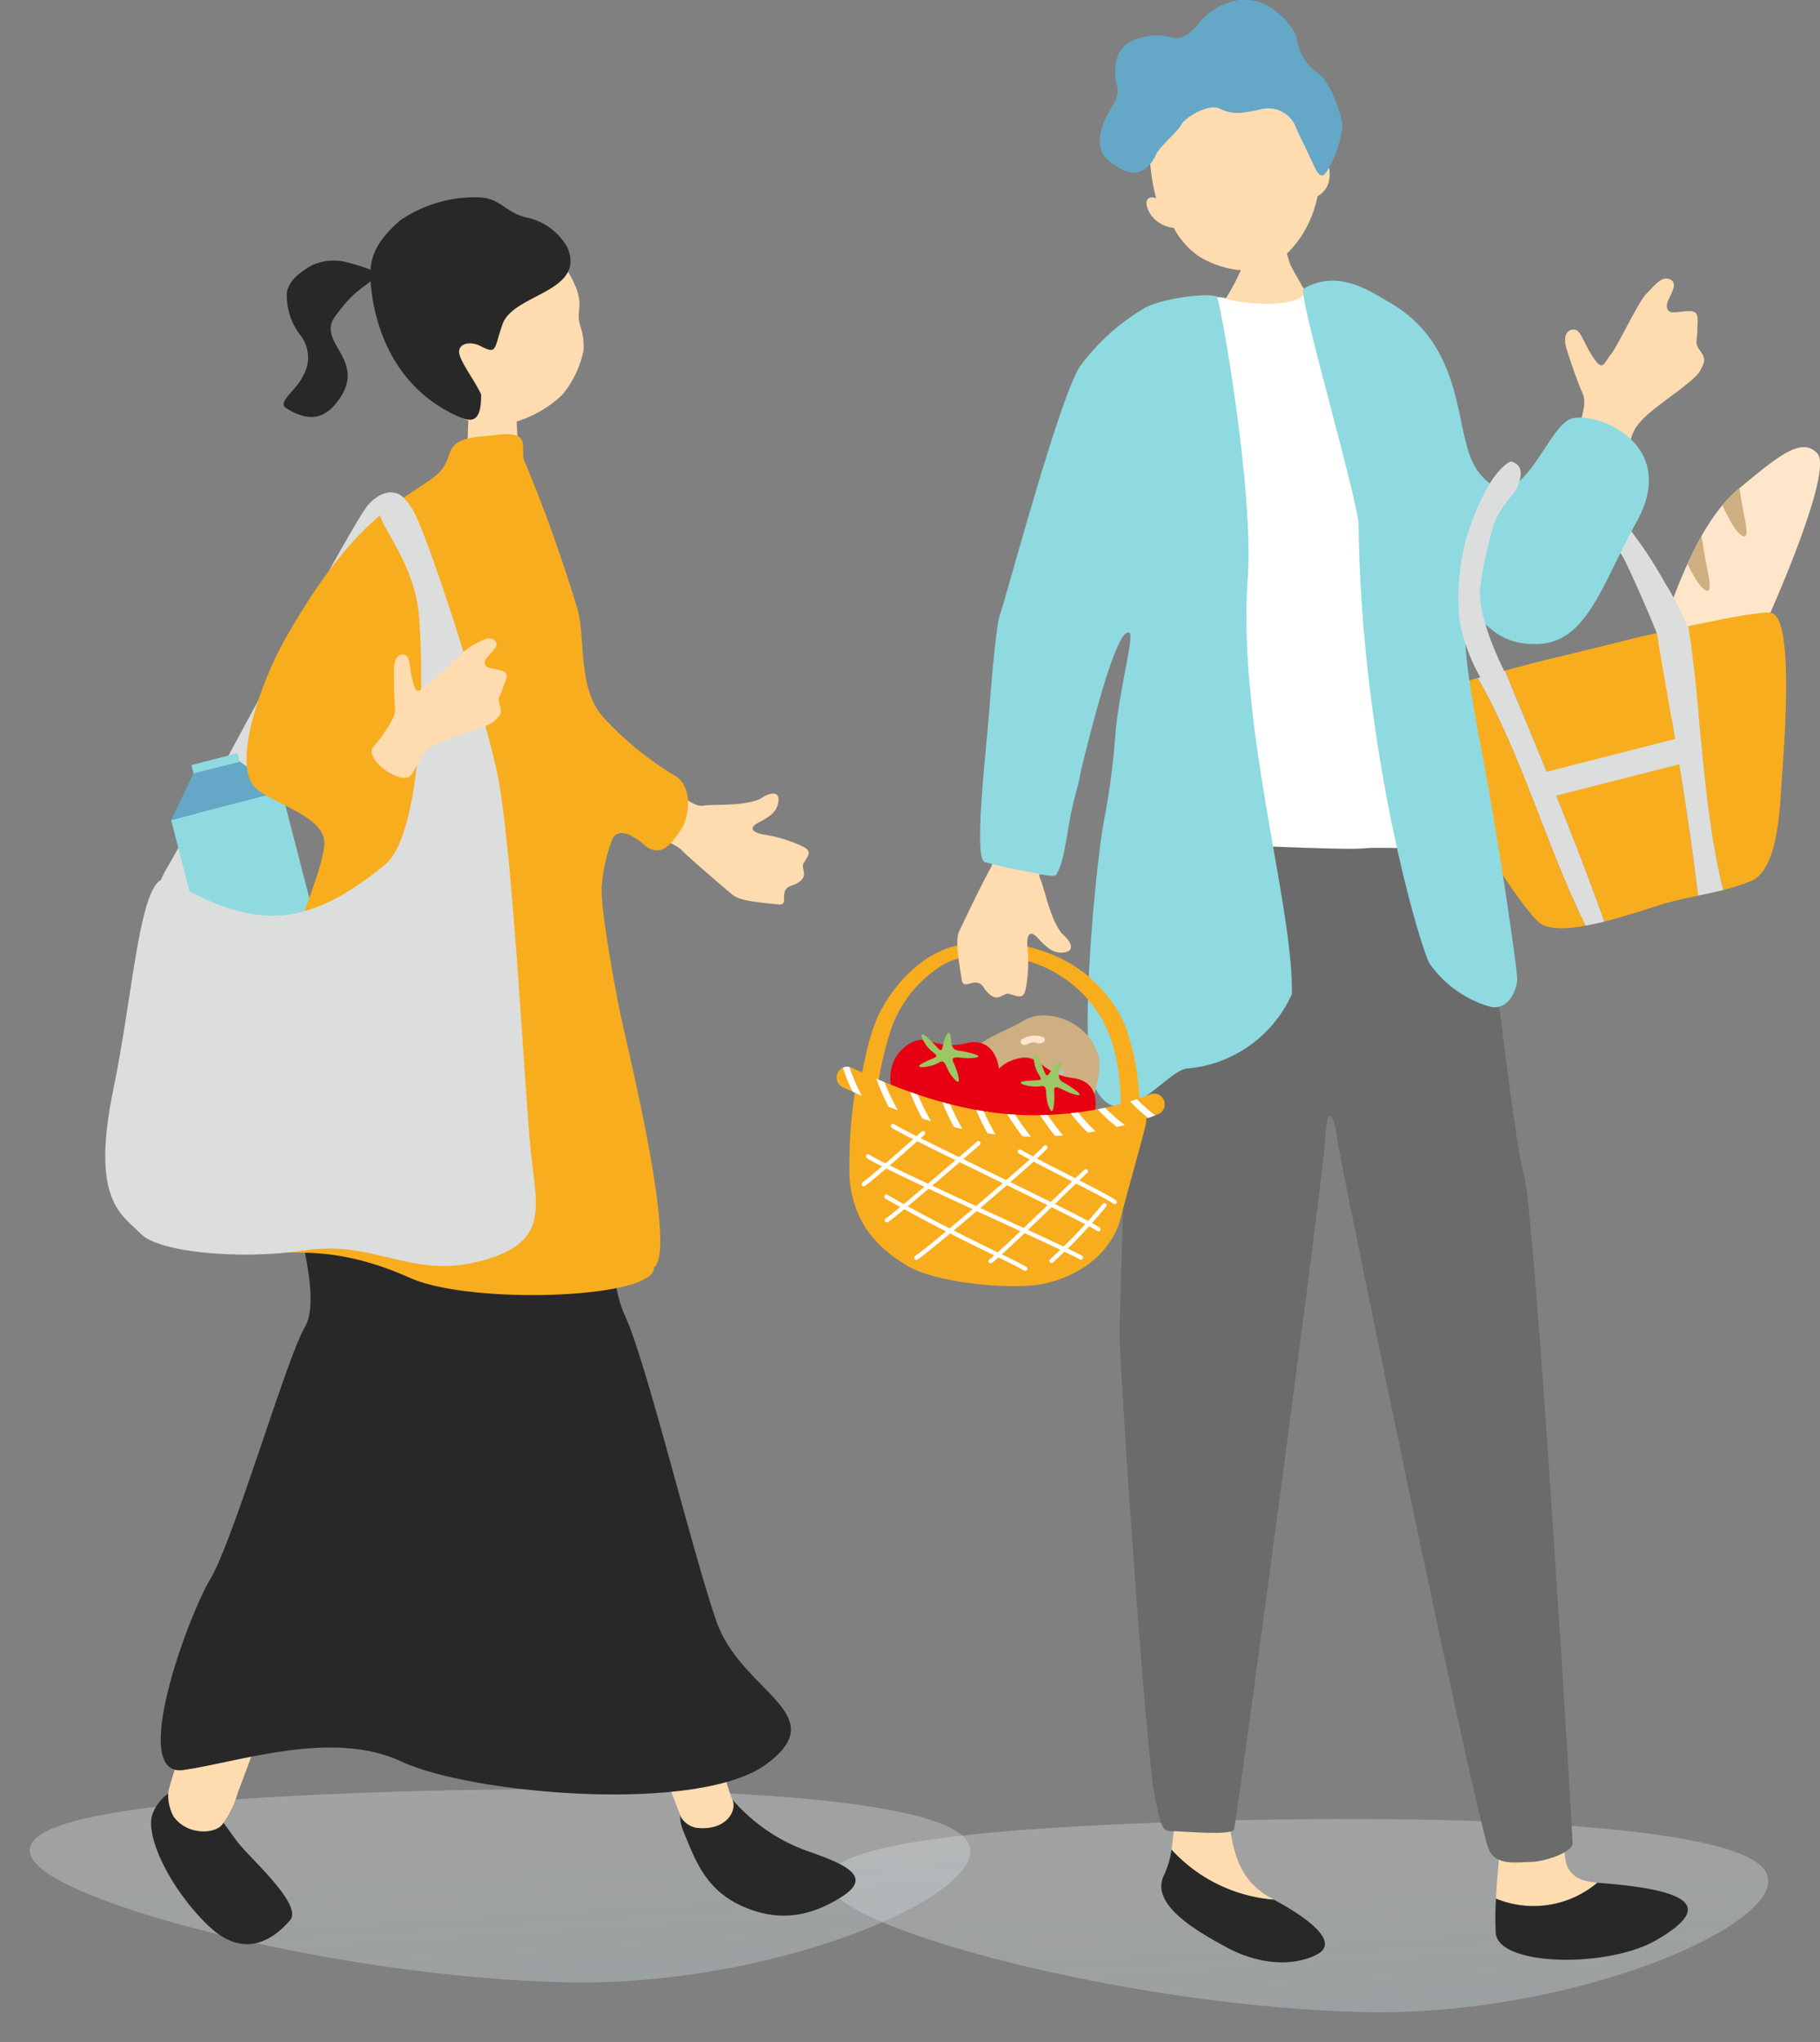
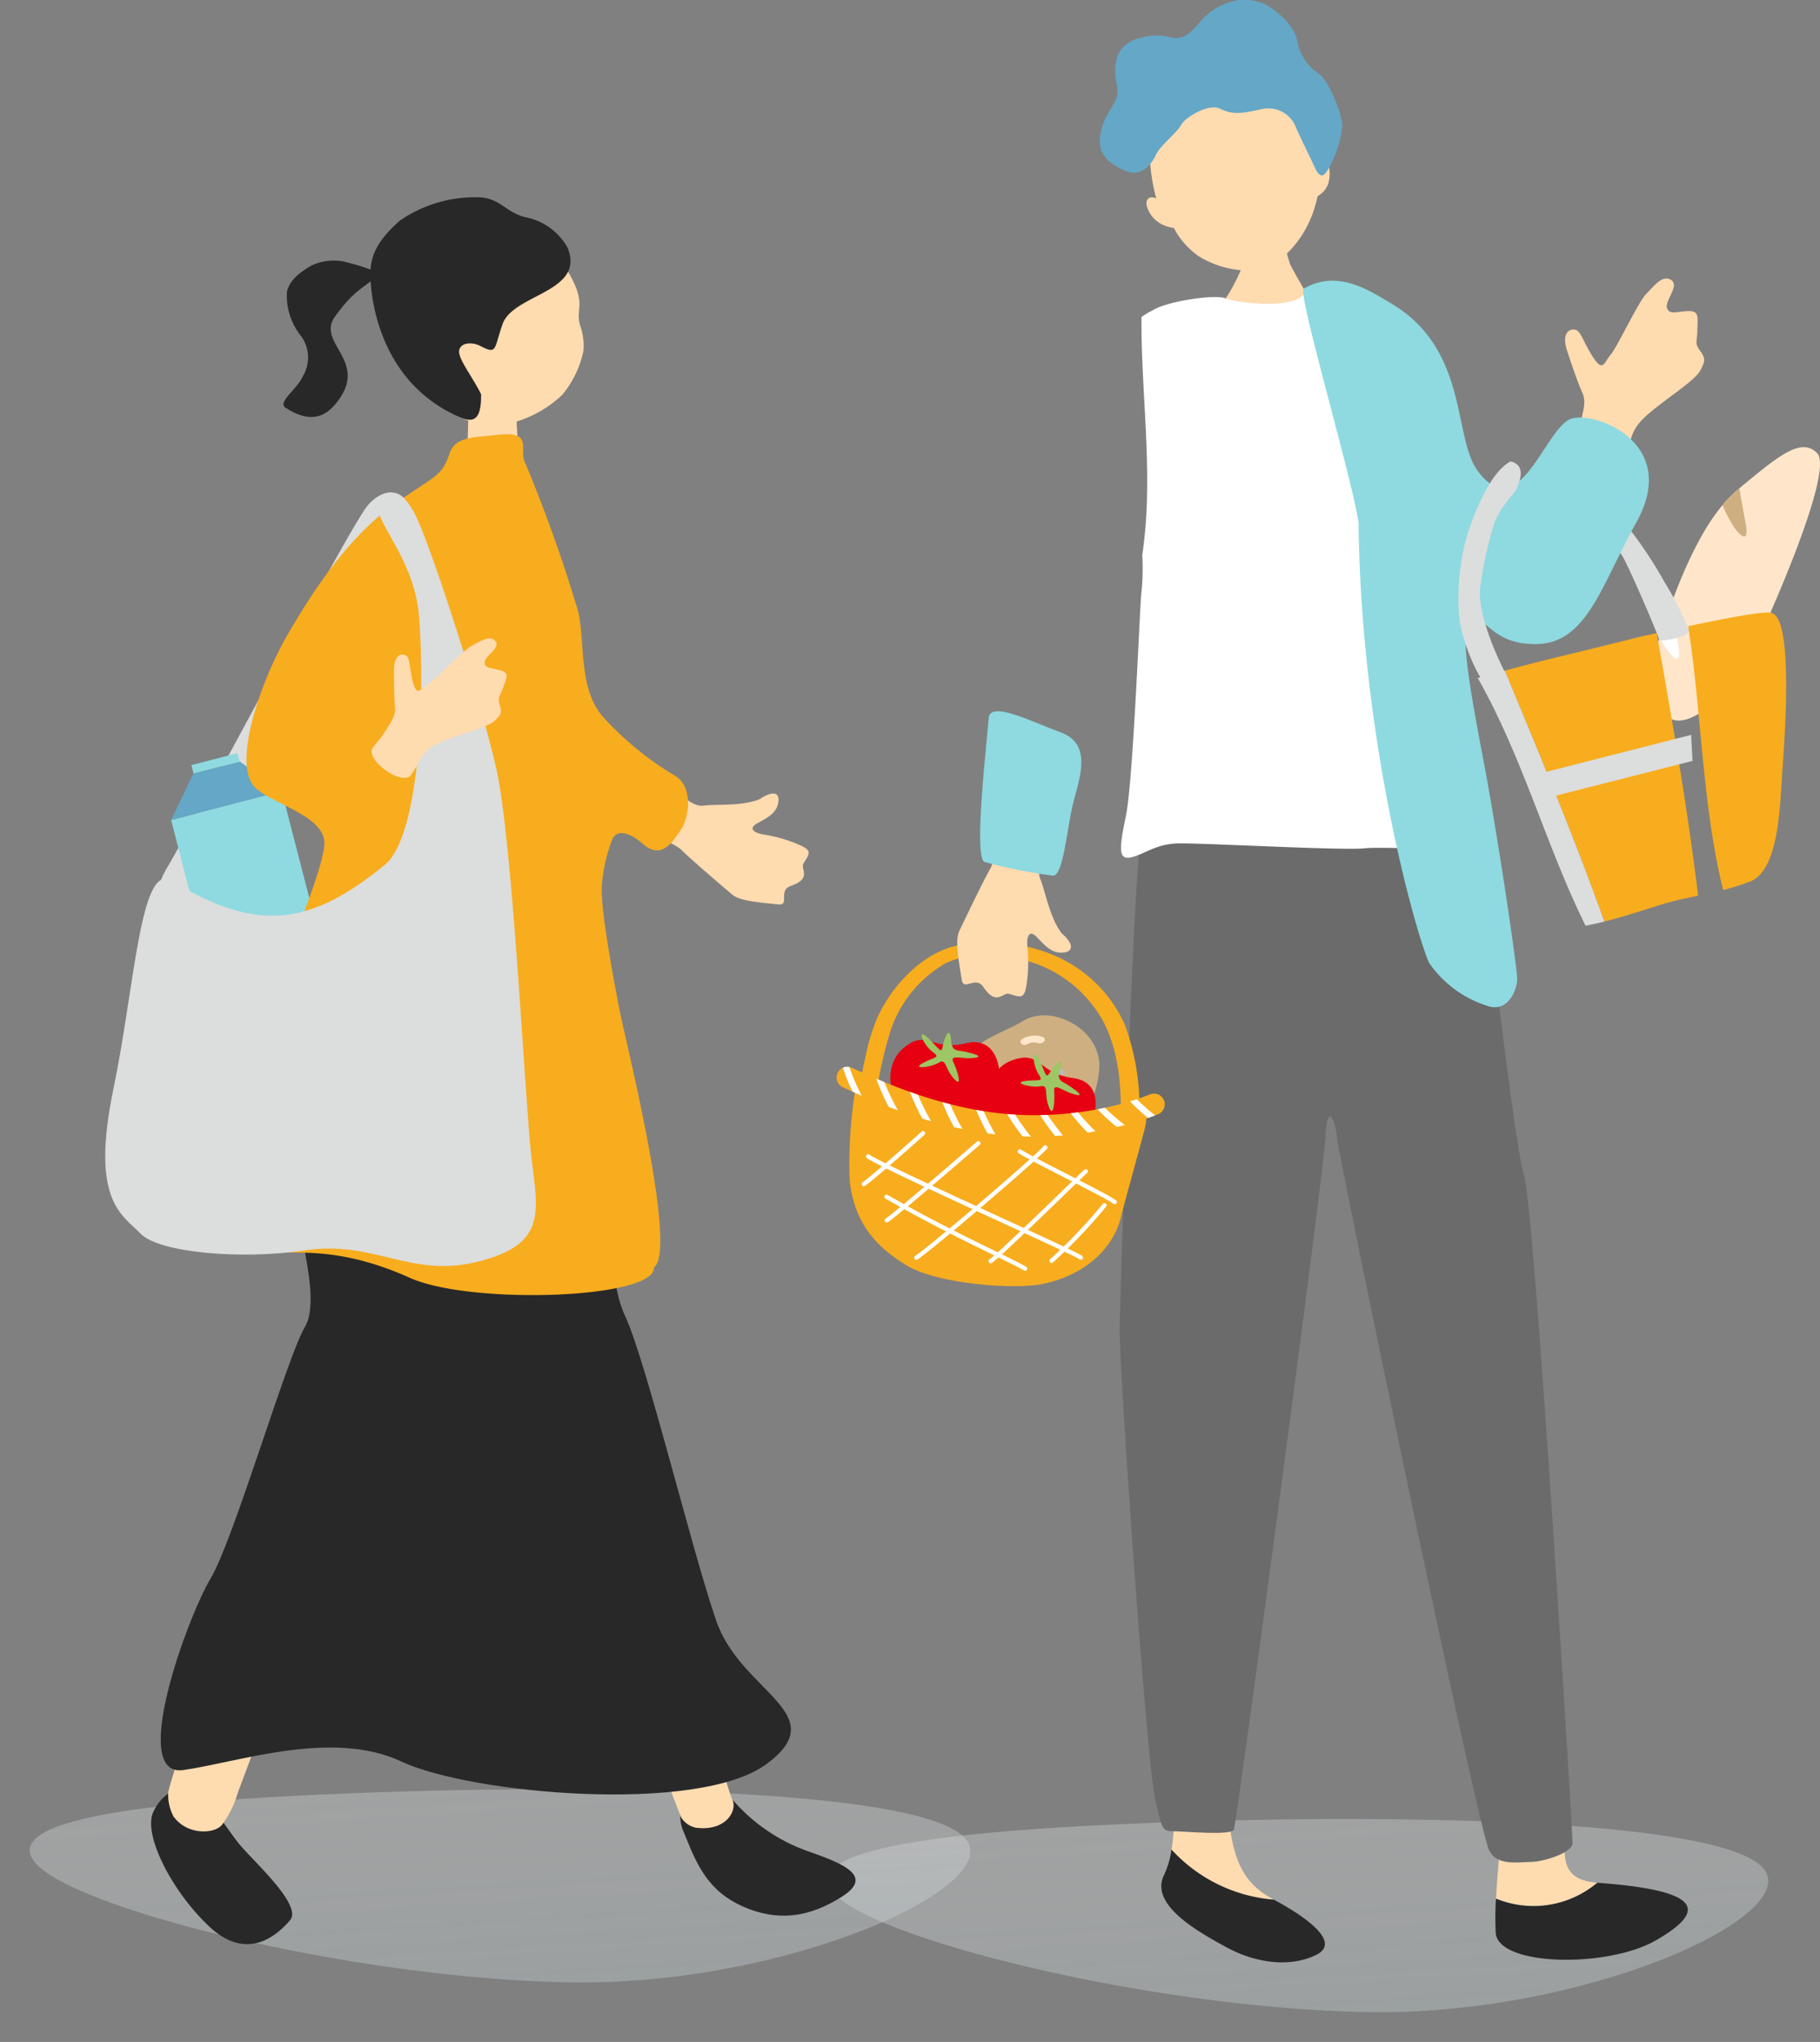
<svg xmlns="http://www.w3.org/2000/svg" width="183.684" height="206.014" viewBox="0 0 183.684 206.014">
  <rect x="0" y="0" width="183.684" height="206.014" fill="#808080" stroke="none" />
  <defs>
    <linearGradient id="linear-gradient" x1="0.13" y1="-0.271" x2="0.5" y2="1" gradientUnits="objectBoundingBox">
      <stop offset="0" stop-color="#f7f7f7" stop-opacity="0.698" />
      <stop offset="1" stop-color="#c4cfd2" />
    </linearGradient>
    <clipPath id="clip-path">
      <rect id="長方形_30966" data-name="長方形 30966" width="173.063" height="197.983" fill="none" />
    </clipPath>
  </defs>
  <g id="グループ_70132" data-name="グループ 70132" transform="translate(-23.355 -543.127)">
    <path id="パス_41609" data-name="パス 41609" d="M84.971,69.324c22.077-.687,53.011-.112,57.284,4.7s-18.085,15-40.193,14.541-50.23-7.517-53.766-12.2S62.894,70.011,84.971,69.324Z" transform="translate(59.031 657.563)" opacity="0.4" fill="url(#linear-gradient)" />
    <path id="パス_41618" data-name="パス 41618" d="M84.971,69.324c22.077-.687,53.011-.112,57.284,4.7s-18.085,15-40.193,14.541-50.23-7.517-53.766-12.2S62.894,70.011,84.971,69.324Z" transform="translate(-21.5 654.563)" opacity="0.4" fill="url(#linear-gradient)" />
    <g id="グループ_70094" data-name="グループ 70094" transform="translate(33.977 543.127)">
      <g id="グループ_70093" data-name="グループ 70093" clip-path="url(#clip-path)">
        <path id="パス_41465" data-name="パス 41465" d="M137.315,28.17c.217,0,3.066.217,3.337.19a22.428,22.428,0,0,0,.732,2.875c.271.6,2.239,4.015,2.51,4.314-3.148,2.875-7.543,2.5-9.658-.108.57-.3,2.306-3.527,2.55-4.707.179-.865.529-2.238.529-2.564" transform="translate(-21.799 -4.575)" fill="#ffdbb0" />
        <path id="パス_41466" data-name="パス 41466" d="M142.618,17.357c-.8-5.5-3.9-11.642-10.473-10.278s-7.157,8.7-5.7,14.066c-.371-.245-1.144-.161-.96.73a2.912,2.912,0,0,0,1.05,1.571,3.283,3.283,0,0,0,1.684.665,7.951,7.951,0,0,0,2.581,2.9,9.712,9.712,0,0,0,6.077,1.349c1.724-.309,3.538-2.28,4.4-3.715a11.568,11.568,0,0,0,1.449-3.731,2.358,2.358,0,0,0,1.086-1.288,3.558,3.558,0,0,0-.042-2.069.729.729,0,0,0-1.152-.2" transform="translate(-20.373 -1.118)" fill="#ffdbb0" />
        <path id="パス_41467" data-name="パス 41467" d="M127.631,3.84c.75-.107,1.1-.277,2.087-1.351a6.58,6.58,0,0,1,3.7-2.411,5,5,0,0,1,3.391.505c.671.441,2.526,1.7,2.938,3.45A4.965,4.965,0,0,0,141.9,7.4c1,.615,2.47,4.223,2.413,5.346a11.288,11.288,0,0,1-1.142,3.812c-.458.82-.915,1.881-1.612.383s-1.61-3.339-1.893-4a2.986,2.986,0,0,0-3.493-1.933c-2.214.508-3.03.532-4.213-.044s-3.575.934-3.913,1.632-2.165,2.14-2.558,3.042-1.5,2.339-3.153,1.572-2.917-1.715-2.375-4,2.012-2.881,1.591-4.678-.2-3.97,2.129-4.645,3.034-.049,3.953-.046" transform="translate(-19.46 0)" fill="#64a7c6" />
        <path id="パス_41468" data-name="パス 41468" d="M202.964,54.47c1.6,1.664-3.971,14.651-6.321,19.6s-7.332,9.066-9.044,6.677c-1.746-1.33-2.376-2.087-.926-6.507.126-.382.259-.786.4-1.221.328-1,.709-2.108,1.132-3.282.492-1.333,1.046-2.741,1.675-4.12l.005,0c.43-.953.9-1.89,1.4-2.777a20.446,20.446,0,0,1,2.12-3.133,11.874,11.874,0,0,1,1.507-1.532l.193-.161c4.049-3.372,6.277-5.177,7.857-3.542" transform="translate(-30.184 -8.746)" fill="#ffe6ca" />
        <path id="パス_41469" data-name="パス 41469" d="M188.439,72.817c.192,1.106.425,2.514.685,3.823.457,2.26-.274,1.8-1.01.841a9.842,9.842,0,0,1-.807-1.382c.328-.994.709-2.108,1.132-3.282" transform="translate(-30.418 -11.825)" fill="#fff" />
-         <path id="パス_41470" data-name="パス 41470" d="M192.064,64.578c.19,1.124.42,2.559.689,3.886.457,2.261-.283,1.8-1.01.842a12.369,12.369,0,0,1-1.085-1.947l.005,0c.43-.953.9-1.89,1.4-2.777" transform="translate(-30.962 -10.487)" fill="#cdaf81" />
        <path id="パス_41471" data-name="パス 41471" d="M196.568,58.817c.169,1,.366,2.151.579,3.232.457,2.26-.278,1.8-1.009.841a13.987,13.987,0,0,1-1.27-2.38,11.825,11.825,0,0,1,1.508-1.532Z" transform="translate(-31.646 -9.552)" fill="#cdaf81" />
        <path id="パス_41472" data-name="パス 41472" d="M185.111,73.834c-.669-1.848-3.157-7.507-3.7-8.414-1.259-2.084-4.887-4.944-6.41-5.857-1.4-.841-.913-1.356-.9-2.185s1.552-.1,2.755.5a13.8,13.8,0,0,1,4.075,3.314,42.293,42.293,0,0,1,4.719,6.837,30.17,30.17,0,0,1,2.431,4.783c.238.693-2.892,1.227-2.965,1.025" transform="translate(-28.257 -9.258)" fill="#dcdddd" />
        <path id="パス_41473" data-name="パス 41473" d="M168.639,80.044c2.06-.553,3.845-1.015,4.671-1.21,1.3-.3,8.667-2.107,8.827-2.174.214-.042.9-.194,1.838-.4,1.505,8.585,3.118,17.67,4.17,26.489-.882.184-1.782.372-2.731.615-1.379.352-4.073,1.333-6.732,2-3.063-8.6-6.481-16.715-10.044-25.321" transform="translate(-27.386 -12.384)" fill="#f8ad1e" />
        <path id="パス_41474" data-name="パス 41474" d="M168.109,80.778c3.563,8.606,6.981,16.724,10.044,25.321-.642.162-1.28.3-1.9.416-3.981-8.037-6.315-16.969-10.879-24.994.927-.255,1.855-.508,2.734-.743" transform="translate(-26.856 -13.118)" fill="#dcdddd" />
-         <path id="パス_41475" data-name="パス 41475" d="M156.258,83.931c.622-.3,4.1-1.3,7.6-2.267,4.563,8.025,6.9,16.958,10.878,24.995-2.06.375-3.886.407-4.77-.4-1.327-1.215-4.241-5.594-5.59-7.851-1.219-2.038-3.479-5.982-5.312-8.413-1.139-1.51-3.825-5.568-2.806-6.062" transform="translate(-25.339 -13.262)" fill="#f8ad1e" />
        <path id="パス_41476" data-name="パス 41476" d="M199.254,73.876c2.174.871,1.151,13.448.931,16.721-.215,3.188-.4,9.231-3.2,10.322a22.958,22.958,0,0,1-2.718.858c-2.1-8.374-2.193-18.038-3.534-26.614,3.752-.8,8.252-1.676,8.518-1.287" transform="translate(-30.975 -11.982)" fill="#f8ad1e" />
        <path id="パス_41477" data-name="パス 41477" d="M188.027,88.514l-15.792,4.034.635,2.485,15.292-3.889Z" transform="translate(-27.97 -14.374)" fill="#dcdddd" />
-         <path id="パス_41478" data-name="パス 41478" d="M190.121,75.431c1.341,8.576,1.433,18.241,3.534,26.614-.849.216-1.684.389-2.535.567-1.053-8.819-2.665-17.9-4.17-26.489.879-.2,1.986-.439,3.172-.692" transform="translate(-30.36 -12.25)" fill="#dcdddd" />
        <path id="パス_41479" data-name="パス 41479" d="M177.8,224.367c-6.023-.468-1.366-6.1-4.273-11.283,0,0-3.42-2.46-4.259-.155-.639,1.756-1.458,8.457-1.693,13.043a9.988,9.988,0,0,0,10.225-1.606" transform="translate(-27.214 -34.419)" fill="#ffdbb0" />
        <path id="パス_41480" data-name="パス 41480" d="M177.83,226.78l-.041,0a9.989,9.989,0,0,1-10.226,1.606,29.594,29.594,0,0,0-.026,3.463c.268,3.379,11.294,3.543,16.164.743,5.589-3.215,4.072-5.081-5.871-5.807" transform="translate(-27.201 -36.827)" fill="#282828" />
        <path id="パス_41481" data-name="パス 41481" d="M128.477,220.569c.506-3.079.227-7.168.227-10.134,2.928-2.2,5.124-2.2,5.368,3.9s.976,9.273,4.636,11.226c.034.018.067.037.1.054a15.686,15.686,0,0,1-10.332-5.05" transform="translate(-20.864 -33.956)" fill="#ffdbb0" />
        <path id="パス_41482" data-name="パス 41482" d="M128.278,222.793a15.686,15.686,0,0,0,10.332,5.05c3.618,1.943,6.71,4.349,4.292,5.558-2.44,1.22-5.857.977-9.029-.732s-7.809-4.392-6.345-7.321a9.061,9.061,0,0,0,.75-2.555" transform="translate(-20.665 -36.181)" fill="#282828" />
        <path id="パス_41483" data-name="パス 41483" d="M157.9,95.422c.275,1.281,4.026,35.23,5.124,38.525s4.915,66.44,4.915,67.446-3,1.906-4.193,1.906-3.667.509-4.32-1.4c-1.652-4.829-15.07-69.693-15.254-71.615s-1.006-3.843-1.189,0-8.947,69.111-9.222,69.751-5.043.169-6.141.169-1.144-.209-1.821-3.345c-.931-4.32-3.666-44.246-3.582-47.449s1.457-50.959,2.556-53.024,33.126-.967,33.126-.967" transform="translate(-19.847 -15.449)" fill="#6b6b6b" />
        <path id="パス_41484" data-name="パス 41484" d="M146.268,34.939c-2.257-.477-4.776-.538-5.441.38-1.1,1.517-6.876.858-7.869.408s-5.87.267-7.334,1.182a7.421,7.421,0,0,0-1.168.7c-.051,8.009,1.269,16.018.08,24.026a22.807,22.807,0,0,1-.1,3.917c-.183,2.013-.823,18.942-1.555,22.419s-.732,4.484.64,4.118,2.38-1.281,4.485-1.372,16.654.732,18.942.491,10.6.481,10.6-.526c0-.783-1.751-16.389-3.43-24.394-2.288-10.8-5.407-21.187-7.849-31.348" transform="translate(-19.876 -5.619)" fill="#fff" />
-         <path id="パス_41485" data-name="パス 41485" d="M129.352,35.7c-.993-.45-5.87.266-7.334,1.181a21.983,21.983,0,0,0-6.406,5.766c-2.013,2.745-7.43,23.093-8.162,25.2s-2.257,24.812-1.524,24.9,6.961,1.819,7.242,1.271,5.382-25.389,7.369-24.4c.5.251-1.056,6.021-1.4,10.037A77.18,77.18,0,0,1,118,88.424c-.733,3.477-2.8,23.631-.89,27.189,2.695,5.031,7.17-1.942,9.275-2.033a12.811,12.811,0,0,0,10.545-7.5c.171-9-5.532-27.083-4.447-42.055.635-8.766-2.829-28.2-3.128-28.333" transform="translate(-17.17 -5.774)" fill="#8edae0" />
        <path id="パス_41486" data-name="パス 41486" d="M177.284,48.665c.565-2.007.73-2.809.335-3.654s-1.121-2.959-1.536-4.242-.08-2.061.663-2.079.881,1.092,1.94,2.735,1.128.606,1.818-.2,2.762-5.291,3.586-6.125,1.65-1.973,2.523-1.4-.663,2.079-.425,2.812.947.362,2.13.322.945.666.935,1.885-.328,1.3.287,2.136.441,1.112.008,1.963-2.566,2.27-4.3,3.62-2.7,2.293-2.863,4.23a5.092,5.092,0,0,1-.091.541c-1.849-.289-3.749-.438-5.686-.7.344-.869.585-1.517.674-1.833" transform="translate(-28.566 -5.446)" fill="#ffdbb0" />
        <path id="パス_41487" data-name="パス 41487" d="M161.111,68.2c1.55-1.226,1.906,2.454,6.964,2.265,4.966-.185,6.481-6.187,9.875-12.238,4.407-7.855-3.753-11.15-6.42-10.533-2.717.629-5.294,11.108-9.585,5.285-2.539-3.446-.834-12.355-8.931-17-1.837-1.054-5.144-3.4-8.621-1.36-.671.393,5.029,19.6,5.537,23.666.255,22.108,5.845,41.547,7.115,44.342a11.21,11.21,0,0,0,6.226,4.447c1.83.366,2.668-1.788,2.668-2.8s-1.447-11.094-2.972-19.734c-.884-5.011-3.146-15.325-1.856-16.345" transform="translate(-23.44 -5.491)" fill="#8edae0" />
        <path id="パス_41488" data-name="パス 41488" d="M168.305,55.576c-1.827.987-3.309,4.214-4.361,7.376a23.111,23.111,0,0,0-.807,8.485c.4,2.956,2.324,6.815,3,6.894s2.891,1.065,1.769-1.14c-2.364-4.645-2.843-7.584-2.664-8.874a38.207,38.207,0,0,1,1.364-6.306c.529-1.757,2.164-3.236,2.336-3.721s1.074-2.32-.642-2.714" transform="translate(-26.475 -9.025)" fill="#dcdddd" />
        <path id="パス_41489" data-name="パス 41489" d="M92.4,129.815a40.393,40.393,0,0,1,1.574-7.419,12.351,12.351,0,0,1,5.487-6.744,8.453,8.453,0,0,1,4.31-.821,14.109,14.109,0,0,1,4.569.729,12.735,12.735,0,0,1,7.1,5.943c1.638,3.142,1.849,6.882,1.746,10.357-.028.939,1.81.793,1.834,0a23.877,23.877,0,0,0-1.432-10.088,13.617,13.617,0,0,0-7.215-6.986,15.816,15.816,0,0,0-5.052-1.194,14.4,14.4,0,0,0-5.249.393c-3.269,1.009-6,4.018-7.407,7.048a20.8,20.8,0,0,0-1.277,4.258,45.154,45.154,0,0,0-.818,4.526c-.11.926,1.737.8,1.833,0" transform="translate(-14.707 -18.435)" fill="#f8ad1e" />
        <path id="パス_41490" data-name="パス 41490" d="M109.491,122.861c-2.071,1.3-6.511,2.382-5.573,5.187s3.319,7.445,7.146,6.3,5.642-2.3,6.1-6.442-4.8-6.838-7.673-5.042" transform="translate(-16.855 -19.86)" fill="#cdaf81" fill-rule="evenodd" />
        <path id="パス_41491" data-name="パス 41491" d="M111.021,125.587c.028-.017.059-.031.085-.049-.068.035-.08.042-.039.021l.044-.021a1.524,1.524,0,0,1,.159-.062.435.435,0,0,1,.047-.015l-.049.014.095-.022c.056-.012.113-.015.169-.026-.151.028-.044,0,0,0l.074,0c.033,0,.065,0,.1,0l.049,0c.046,0,.032,0-.044-.005.054.014.113.018.168.03l.095.024.046.015q-.1-.033-.033-.01a.629.629,0,0,0,.343.035.567.567,0,0,0,.307-.157.274.274,0,0,0-.088-.467,2.414,2.414,0,0,0-2.093.2.3.3,0,0,0-.08.482.583.583,0,0,0,.651,0" transform="translate(-17.908 -20.259)" fill="#ffe6ca" />
        <path id="パス_41492" data-name="パス 41492" d="M113.959,128.851l.518.446a.39.39,0,0,0,.23.06.81.81,0,0,0,.174-.013.919.919,0,0,0,.183-.037l.106-.038a.51.51,0,0,0,.153-.091c.034-.037.075-.093.022-.137l-.518-.446a.39.39,0,0,0-.23-.06.867.867,0,0,0-.174.012,1.032,1.032,0,0,0-.182.038l-.107.038a.544.544,0,0,0-.153.09c-.034.038-.075.093-.022.138" transform="translate(-18.502 -20.873)" fill="#bababa" />
        <path id="パス_41493" data-name="パス 41493" d="M109.549,129.387a2.2,2.2,0,0,0,.508.462,2.526,2.526,0,0,0,.719.311.642.642,0,0,0,.359-.034.486.486,0,0,0,.247-.2.242.242,0,0,0,0-.252.406.406,0,0,0-.246-.148c-.033-.008-.064-.017-.1-.028l.1.033a2.011,2.011,0,0,1-.408-.185l.084.049a1.913,1.913,0,0,1-.422-.348l.06.067c-.018-.021-.037-.042-.054-.064a.4.4,0,0,0-.246-.147.65.65,0,0,0-.359.034.469.469,0,0,0-.247.2.237.237,0,0,0,0,.251" transform="translate(-17.784 -20.932)" fill="#bababa" />
        <path id="パス_41494" data-name="パス 41494" d="M109.232,133.266a2.158,2.158,0,0,0,.729.56.413.413,0,0,0,.126.021.7.7,0,0,0,.162,0,1.179,1.179,0,0,0,.351-.082l.088-.042a.263.263,0,0,0,.106-.09c0-.014.006-.029.008-.044a.1.1,0,0,0-.077-.066l-.064-.033.053.028a2.07,2.07,0,0,1-.611-.5.187.187,0,0,0-.092-.038.433.433,0,0,0-.136-.015,1.193,1.193,0,0,0-.357.05l-.106.037a.552.552,0,0,0-.155.086l-.039.046a.061.061,0,0,0,.015.082" transform="translate(-17.735 -21.593)" fill="#bababa" />
        <path id="パス_41495" data-name="パス 41495" d="M115.5,133.753l.323-.056a.491.491,0,0,0,.171-.061.384.384,0,0,0,.136-.094.244.244,0,0,0,.076-.121.2.2,0,0,0,.016-.131l-.033-.082a.321.321,0,0,0-.144-.118l-.1-.033a.606.606,0,0,0-.24,0l-.322.056a.472.472,0,0,0-.173.061.4.4,0,0,0-.136.094.241.241,0,0,0-.075.121.185.185,0,0,0-.018.131l.033.081a.313.313,0,0,0,.146.119l.1.033a.64.64,0,0,0,.24,0" transform="translate(-18.672 -21.606)" fill="#bababa" />
        <path id="パス_41496" data-name="パス 41496" d="M102.289,125.587c-3.608.886-4.093-1.619-6.561.674-1.414,1.314-1.829,4.335.7,6.847,2.427,2.409,6.367,2.027,8.481-1.43,1.4-2.3.813-6.935-2.623-6.092" transform="translate(-15.362 -20.342)" fill="#e60012" fill-rule="evenodd" />
        <path id="パス_41497" data-name="パス 41497" d="M101.3,125.241c.069,1.023.632.916,1.144,1.018,1.661.329,2.22.633.761.7-.9.039-2.066-.36-1.687.4s1.012,2.752.049,1.661-.744-2.091-1.536-1.6-2.814.688-1.572.026,1.811-.5.931-1.15-1.647-2.452-.5-1.434,1.4,1.793,1.56.9.736-2.273.853-.517" transform="translate(-15.925 -20.201)" fill="#9dc664" fill-rule="evenodd" />
        <path id="パス_41498" data-name="パス 41498" d="M114.947,129.462c-3.686-.467-3.24-2.979-6.367-1.723-1.791.72-3.261,3.39-1.8,6.644,1.4,3.119,5.217,4.175,8.429,1.706,2.133-1.639,3.247-6.182-.264-6.627" transform="translate(-17.244 -20.688)" fill="#e60012" fill-rule="evenodd" />
        <path id="パス_41499" data-name="パス 41499" d="M114.239,128.642c-.3.979.261,1.081.7,1.36,1.433.9,1.845,1.387.461.924-.853-.286-1.8-1.078-1.717-.236s-.042,2.932-.55,1.568.057-2.22-.86-2.045-2.874-.367-1.477-.539,1.871.181,1.282-.74-.658-2.878.045-1.518.668,2.178,1.132,1.4,1.5-1.858.982-.176" transform="translate(-17.914 -20.616)" fill="#9dc664" fill-rule="evenodd" />
        <path id="パス_41500" data-name="パス 41500" d="M115.05,137.109a6.349,6.349,0,0,1-1.225.668,2.371,2.371,0,0,1-.584.137,1.575,1.575,0,0,1-.268,0c-.063,0,.011,0-.026,0l-.083-.013-.065-.013c.064.013-.038-.012-.041-.013-.116-.034-.343-.078-.433.037s.121.216.2.24a2.767,2.767,0,0,0,1.638-.032,6.34,6.34,0,0,0,1.438-.746c.127-.081.014-.193-.08-.241a.549.549,0,0,0-.469-.026" transform="translate(-18.237 -22.259)" fill="#fff" />
        <path id="パス_41501" data-name="パス 41501" d="M90.283,131.013c.186-.988,10.868,4.01,13.21,3.995s9.657.348,12.05-.338,4.789-2.82,3.892.585-1.945,7.066-2.37,8.793c-.77,3.125-3.553,5.83-7.854,6.736-3.028.638-10.743-.044-13.695-1.813-3.53-2.115-5.392-4.655-5.834-8.645a47.77,47.77,0,0,1,.6-9.313" transform="translate(-14.554 -21.255)" fill="#f8ad1e" />
        <path id="パス_41502" data-name="パス 41502" d="M120.611,133.265c-.107.044-.219.087-.335.131-.228.091-.469.177-.714.262-.713.254-1.5.5-2.356.714-.256.072-.526.138-.795.2-.684.16-1.406.309-2.158.438-.259.041-.527.086-.79.126-.8.121-1.638.218-2.493.287-.261.019-.528.039-.8.053-.8.047-1.617.068-2.445.061-.277,0-.559-.008-.839-.017-.476-.014-.955-.042-1.438-.079-.185-.014-.37-.032-.554-.051-.25-.023-.5-.046-.74-.077-.266-.029-.533-.063-.8-.1-.867-.113-1.714-.264-2.537-.436-.286-.056-.567-.121-.844-.185-.8-.182-1.561-.383-2.308-.6h0c-.3-.088-.6-.176-.895-.267-.859-.269-1.683-.549-2.459-.838h0c-.312-.111-.624-.229-.923-.343h0c-.993-.388-1.9-.769-2.716-1.121-.327-.147-.642-.283-.935-.418-.352-.157-.679-.3-.981-.443a1.08,1.08,0,0,1-.533-1.432,1.052,1.052,0,0,1,.544-.535,1.076,1.076,0,0,1,.656-.075.952.952,0,0,1,.233.078c.7.317,1.529.7,2.478,1.1.26.111.533.227.814.343.795.325,1.662.664,2.582.99.261.093.528.183.8.277h0c.786.263,1.608.521,2.466.755.259.072.523.14.786.208.851.216,1.725.412,2.627.572.252.049.505.09.762.132.7.114,1.406.2,2.125.27.082.007.159.017.241.018.267.024.534.045.8.06.859.053,1.7.069,2.536.054.251-.007.5-.014.751-.025.792-.031,1.567-.09,2.318-.167h.005c.253-.028.5-.058.744-.091q1.024-.131,1.974-.314c.255-.045.5-.1.748-.151.908-.191,1.756-.409,2.533-.644.235-.073.462-.147.684-.221.493-.162.949-.331,1.369-.5a1.081,1.081,0,0,1,.814,2" transform="translate(-14.31 -20.867)" fill="#f8ad1e" />
        <path id="パス_41503" data-name="パス 41503" d="M95.083,133.116c-.312-.111-.624-.229-.923-.343h0a20.914,20.914,0,0,1-1.254-2.844c.26.111.534.227.815.343a23.338,23.338,0,0,0,1.366,2.844" transform="translate(-15.087 -21.1)" fill="#fff" />
        <path id="パス_41504" data-name="パス 41504" d="M99.1,134.479c-.3-.088-.6-.176-.895-.267a22.843,22.843,0,0,1-1.247-2.691c.261.093.528.183.8.277h0a24.951,24.951,0,0,0,1.335,2.68" transform="translate(-15.746 -21.358)" fill="#fff" />
        <path id="パス_41505" data-name="パス 41505" d="M118.834,135.9c-.259.042-.527.085-.79.126a18.748,18.748,0,0,1-1.72-1.952c.254-.028.5-.057.744-.09a21.339,21.339,0,0,0,1.767,1.916" transform="translate(-18.89 -21.759)" fill="#fff" />
        <path id="パス_41506" data-name="パス 41506" d="M114.956,136.365c-.261.019-.528.038-.8.052a23.1,23.1,0,0,1-1.505-2.1c.252-.008.5-.014.752-.026a25.516,25.516,0,0,0,1.55,2.073" transform="translate(-18.294 -21.808)" fill="#fff" />
        <path id="パス_41507" data-name="パス 41507" d="M111.067,136.462c-.277,0-.559-.008-.839-.016a23.03,23.03,0,0,1-1.554-2.26c.267.025.534.045.8.061a23.831,23.831,0,0,0,1.6,2.215" transform="translate(-17.648 -21.791)" fill="#fff" />
        <path id="パス_41508" data-name="パス 41508" d="M106.888,136.157c-.266-.028-.533-.062-.8-.1a23.09,23.09,0,0,1-1.151-2.368c.252.049.5.09.761.131a23.975,23.975,0,0,0,1.188,2.34" transform="translate(-17.042 -21.71)" fill="#fff" />
        <path id="パス_41509" data-name="パス 41509" d="M102.89,135.465c-.286-.056-.567-.121-.844-.185a22.727,22.727,0,0,1-1.182-2.526c.259.071.523.139.786.207a24.076,24.076,0,0,0,1.24,2.5" transform="translate(-16.38 -21.559)" fill="#fff" />
        <path id="パス_41510" data-name="パス 41510" d="M90.788,131.419c-.327-.147-.642-.283-.935-.418a18.484,18.484,0,0,1-.97-2.41,1.082,1.082,0,0,1,.656-.076,18.968,18.968,0,0,0,1.249,2.9" transform="translate(-14.434 -20.867)" fill="#fff" />
        <path id="パス_41511" data-name="パス 41511" d="M126.019,134.03c-.228.091-.468.177-.713.262a16.978,16.978,0,0,1-1.82-1.673c.236-.073.462-.147.684-.221a18.442,18.442,0,0,0,1.849,1.632" transform="translate(-20.054 -21.501)" fill="#fff" />
        <path id="パス_41512" data-name="パス 41512" d="M122.314,135.173c-.257.071-.526.138-.8.2a18.258,18.258,0,0,1-1.949-1.791c.255-.045.5-.1.749-.151a19.35,19.35,0,0,0,2,1.742" transform="translate(-19.417 -21.669)" fill="#fff" />
        <path id="パス_41513" data-name="パス 41513" d="M91.346,141.8a.216.216,0,0,1-.1-.4c.734-.481,5.011-4.252,5.952-5.114a.216.216,0,0,1,.291.319c-.8.737-5.21,4.634-6.006,5.156a.219.219,0,0,1-.135.034" transform="translate(-14.802 -22.124)" fill="#fff" />
        <path id="パス_41514" data-name="パス 41514" d="M94.119,145.663a.216.216,0,0,1-.1-.4c.969-.652,6.719-5.609,8.609-7.239l.594-.511a.216.216,0,1,1,.281.327l-.593.511c-2.095,1.806-7.659,6.6-8.65,7.27a.218.218,0,0,1-.137.036" transform="translate(-15.252 -22.324)" fill="#fff" />
        <path id="パス_41515" data-name="パス 41515" d="M97.675,149.508a.216.216,0,0,1-.1-.4c1.343-.843,12.247-10.162,12.964-11.08a.216.216,0,0,1,.341.266c-.725.927-11.723,10.33-13.075,11.18a.214.214,0,0,1-.132.033" transform="translate(-15.83 -22.402)" fill="#fff" />
        <path id="パス_41516" data-name="パス 41516" d="M106.628,150.325a.212.212,0,0,1-.157-.088.215.215,0,0,1,.046-.3c.837-.614,4.376-4.036,6.96-6.536,1.156-1.118,2.154-2.084,2.618-2.514a.216.216,0,1,1,.294.317c-.461.427-1.457,1.391-2.612,2.508-2.593,2.508-6.146,5.942-7.006,6.574a.213.213,0,0,1-.144.041" transform="translate(-17.284 -22.87)" fill="#fff" />
        <path id="パス_41517" data-name="パス 41517" d="M113.964,150.955a.216.216,0,0,1-.111-.389,52.71,52.71,0,0,0,5.314-5.589.217.217,0,0,1,.333.276,53.248,53.248,0,0,1-5.392,5.661.213.213,0,0,1-.144.041" transform="translate(-18.475 -23.531)" fill="#fff" />
-         <path id="パス_41518" data-name="パス 41518" d="M115.584,146.223a.22.22,0,0,1-.112-.042c-.729-.54-6.262-3.237-11.143-5.614-4.6-2.243-8.951-4.362-9.586-4.812a.216.216,0,0,1,.25-.353c.607.43,5.141,2.639,9.526,4.776,5.138,2.5,10.451,5.092,11.211,5.656a.216.216,0,0,1-.145.389" transform="translate(-15.371 -21.982)" fill="#fff" />
        <path id="パス_41519" data-name="パス 41519" d="M113.334,149.674a.217.217,0,0,1-.106-.037c-.41-.281-4.149-2-8.106-3.823-5.689-2.617-12.137-5.584-13.36-6.383a.216.216,0,1,1,.236-.362c1.2.781,7.91,3.871,13.3,6.353,4.318,1.987,7.729,3.556,8.17,3.858a.216.216,0,0,1-.139.394" transform="translate(-14.886 -22.578)" fill="#fff" />
        <path id="パス_41520" data-name="パス 41520" d="M108.073,151.585a.22.22,0,0,1-.095-.03c-.556-.333-1.612-.848-3.074-1.56-2.6-1.269-6.541-3.187-10.924-5.7a.216.216,0,1,1,.215-.375c4.371,2.506,8.3,4.42,10.9,5.686,1.472.717,2.535,1.235,3.107,1.577a.216.216,0,0,1-.127.4" transform="translate(-15.244 -23.367)" fill="#fff" />
        <path id="パス_41521" data-name="パス 41521" d="M119.716,143.971a.217.217,0,0,1-.112-.042c-.513-.381-2.715-1.506-4.844-2.594-1.911-.976-3.886-1.986-4.714-2.494a.216.216,0,0,1,.227-.369c.812.5,2.781,1.506,4.684,2.479,2.244,1.146,4.363,2.229,4.905,2.632a.216.216,0,0,1-.146.389" transform="translate(-17.854 -22.482)" fill="#fff" />
        <path id="パス_41522" data-name="パス 41522" d="M108.025,93.972c-1.148,3.386-1.384,7.66-2.029,8.771s-2.156,4.253-3.118,6.266c-.391.819-.211,2.2.237,4.937.2,1.207,1.38-.451,2.185.739,1.358,2,1.93.467,2.631.691,1.212.389,1.543.527,1.753-1.168a14.734,14.734,0,0,0,.06-3.574c-.085-.777.05-1.963,1.024-.916s1.571,1.562,2.572,1.488,1.171-.814-.145-1.948c-1.24-1.642-1.666-4.352-2.138-5.436s.438-2.383,1.271-4.739-3.155-8.5-4.3-5.111" transform="translate(-16.672 -15.099)" fill="#ffdbb0" />
        <path id="パス_41523" data-name="パス 41523" d="M106.281,86.369c-.273,3.3-1.519,14.142-.406,14.511a50.549,50.549,0,0,0,6.9,1.376c1.027.019,1.411-4.7,1.988-7.134s2.115-6.074-1.166-7.3-7.173-3.218-7.32-1.45" transform="translate(-17.12 -13.912)" fill="#8edae0" />
        <path id="パス_41524" data-name="パス 41524" d="M27.4,60.782C25.134,63.817,9.642,93.225,7.312,97.12s.058,4.642,2.983,5.8,5.666,1.6,6.346-3.52,9.809-32.037,11.317-34.454,3.99-4.281,2.831-5.3c-.953-.839-2.53-.019-3.392,1.138" transform="translate(-1.035 -9.63)" fill="#dcdddd" />
        <rect id="長方形_30964" data-name="長方形 30964" width="11.536" height="21.098" transform="translate(6.648 82.733) rotate(-14.486)" fill="#8edae0" />
        <path id="パス_41525" data-name="パス 41525" d="M19.105,94.743,7.937,97.629l2.243-4.687,4.692-1.212Z" transform="translate(-1.289 -14.896)" fill="#64a7c6" />
        <rect id="長方形_30965" data-name="長方形 30965" width="4.8" height="0.878" transform="matrix(0.968, -0.25, 0.25, 0.968, 8.694, 77.19)" fill="#8edae0" />
        <path id="パス_41526" data-name="パス 41526" d="M48.116,46.223c-.267-.018-3.791.012-4.123-.044-.174.592-.32,5.162-.32,5.971a19.5,19.5,0,0,0,.649,5.239c.388.67,4.712,2.59,4.5-2.736-.079-1.972-.18-4.584-.269-5.231-.148-1.08-.464-2.8-.437-3.2" transform="translate(-7.092 -7.499)" fill="#ffdbb0" />
        <path id="パス_41527" data-name="パス 41527" d="M31.245,32.7a21.759,21.759,0,0,0-3.812-1.236,5.338,5.338,0,0,0-3.16.441c-1.532.907-2.139,1.581-2.445,2.587a6.508,6.508,0,0,0,1.435,4.535,3.662,3.662,0,0,1,.161,4.046c-.6,1.343-2.592,2.614-1.734,3.169,2.513,1.626,4,.89,5.088-.443,3.5-4.291-2.108-6.049-.079-8.794s2.543-2.575,4.546-4.305" transform="translate(-3.488 -5.103)" fill="#282828" />
        <path id="パス_41528" data-name="パス 41528" d="M39.021,44.231a8.2,8.2,0,0,0,7.285,2.828,11.689,11.689,0,0,0,5.768-3A10.2,10.2,0,0,0,54.2,39.641a6.125,6.125,0,0,0-.3-2.467c-.618-1.892.809-2.133-1.4-5.769-.67-1.1-4.446-6.038-10.411-5.212-5.243.727-7.723,13.012-3.073,18.037" transform="translate(-5.938 -4.239)" fill="#ffdbb0" />
        <path id="パス_41529" data-name="パス 41529" d="M51.825,28.808a6.186,6.186,0,0,0-3.942-2.969c-2.411-.482-2.715-2.086-5.237-2.08a13.4,13.4,0,0,0-7.719,2.352c-2.24,1.983-2.9,3.463-2.973,5.093s.394,10.942,8.912,14.7c1.361.6,2.292.519,2.254-2.267-.841-1.741-2.427-3.68-2.2-4.485s1.4-.766,2.1-.4c1.761.917,1.373.341,2.263-2.187,1.086-3.082,8.451-3.2,6.547-7.756" transform="translate(-5.188 -3.858)" fill="#282828" />
        <path id="パス_41530" data-name="パス 41530" d="M8.773,215.226c2.061.189,4.245,4.087,5.7,5.837s6.367,6.13,5.074,7.628-4.315,4.224-8.144.637-6.759-9.4-5.633-11.607a4.476,4.476,0,0,1,3-2.5" transform="translate(-0.898 -34.952)" fill="#282828" />
        <path id="パス_41531" data-name="パス 41531" d="M8.1,209.891a4.522,4.522,0,0,1-.5-2.488c.42-1.947,13.311-42.039,14-43.187,0,0,8.431,1.9,7.822,3.7s-14.458,38.617-14.844,39.718a9.725,9.725,0,0,1-1.575,3.154c-.77.929-3.549,1.061-4.91-.894" transform="translate(-1.23 -26.668)" fill="#ffdbb0" />
        <path id="パス_41532" data-name="パス 41532" d="M72.9,214.08c-2.186.717-4.451,2.669-3.3,5.439s2.154,5.831,5.856,7.523,6.905,1.126,10.117-.9.38-3.273-3.179-4.526a17.951,17.951,0,0,1-9.493-7.54" transform="translate(-11.253 -34.766)" fill="#282828" />
        <path id="パス_41533" data-name="パス 41533" d="M49.508,162.243s8.661-4.535,9.125-3.574S70.228,205.221,71.3,207.228c.622,1.163-.627,3.34-3.685,2.911a2.332,2.332,0,0,1-1.414-.968c-.387-.585-16.884-45.3-16.693-46.928" transform="translate(-8.04 -25.745)" fill="#ffdbb0" />
        <path id="パス_41534" data-name="パス 41534" d="M11.722,179.583c2.329-3.882,7.7-22.332,9.507-25.352s-1.142-11.395-1.585-15.369c-.475-4.278,3.856-11.759,4.6-13.627,12.608-.025,13.22,1.877,25.828.317,4.608,8.749.317,20.757,3.485,27.57,2.141,4.6,6.688,23.492,9.19,30.739s11.955,9.365,5.074,14.455-29.869,3.02-36.857-.259-16.477.086-22,.863.431-15.455,2.761-19.338" transform="translate(-1.085 -20.338)" fill="#282828" />
        <path id="パス_41535" data-name="パス 41535" d="M60.082,96.891c2.891,1.918,6.838,3.2,7.72,4.084s3.45,3.081,5.1,4.484c.671.571,2.014.746,4.687,1.007,1.182.115-.079-1.406,1.238-1.865,2.217-.774.917-1.694,1.3-2.3.665-1.04.878-1.316-.659-1.934a14.281,14.281,0,0,0-3.336-.946c-.75-.113-1.828-.535-.6-1.187s1.855-1.085,2.035-2.043-.472-1.3-1.863-.348c-1.849.755-4.5.479-5.63.653s-2.126-1-4.128-2.37-8.754.844-5.863,2.762" transform="translate(-9.642 -15.217)" fill="#ffdbb0" />
        <path id="パス_41536" data-name="パス 41536" d="M20.689,108.005c1-5.651,3.655-10.478,4.173-14.1.419-2.932-4.81-4.149-6.819-5.809-2.721-2.249.564-11.184,3.1-15.529,2.261-3.875,5.862-9.719,10.919-13.289,4.011-2.832,4.666-2.662,5.475-5.09.581-1.743,2.829-1.556,4.648-1.8,4.014-.528,2.19,1.557,3,2.887A152.993,152.993,0,0,1,50.422,69.94c.843,2.973-.019,7.99,2.606,10.911a31.87,31.87,0,0,0,7.27,5.925c1.924,1.209,1.309,4.376.58,5.4-.682.953-1.873,3.252-3.882,1.43,0,0-2.257-2.049-3.048-.46A16.571,16.571,0,0,0,52.88,97.86c-.19,2.658,1.772,12.451,1.884,12.991.647,3.131,5.8,23.826,3.372,25.516.211,3.17-18.486,3.8-24.612,1.056-9.032-4.048-13.3-1.632-14.155-3.169-1.69-3.8-.219-17.581,1.32-26.25" transform="translate(-2.764 -8.494)" fill="#f8ad1e" />
        <path id="パス_41537" data-name="パス 41537" d="M6.647,98.5c8.526,5.14,13.872,4.719,21.584-1.617,3.544-2.911,4.044-17.111,3.446-24.983-.475-6.244-5.051-10.042-3.92-11.474,1.026-1.3,1.846-1.685,3.288.685s6.775,18.846,8.412,26.034,2.867,32.614,3.482,38.562,2.035,9.466-5.542,11.279c-6.636,1.588-10.305-2.244-17.283-1.187-6.367.964-14.7.234-16.547-1.689s-5.105-3.241-2.735-14.634C2.984,109.132,3.54,96.627,6.647,98.5" transform="translate(0 -9.645)" fill="#dcdddd" />
        <path id="パス_41538" data-name="パス 41538" d="M33.225,86.629c.977-1.446,1.32-2.04,1.229-2.815s-.112-2.647-.1-3.777.479-1.658,1.075-1.477.412,1.1.822,2.684.737.779,1.5.316,3.588-3.478,4.462-3.923,1.831-1.133,2.375-.452-1.074,1.478-1.078,2.122.658.537,1.607.818.576.778.247,1.744-.6.948-.334,1.772.058,1-.51,1.562-2.638,1.128-4.368,1.746-2.52,1-3.2,2.215a10.038,10.038,0,0,1-.859,1.486c-.831,1.266-4.717-1.507-3.88-2.741.5-.6.864-1.052,1.019-1.28" transform="translate(-5.211 -12.488)" fill="#ffdbb0" />
      </g>
    </g>
  </g>
</svg>